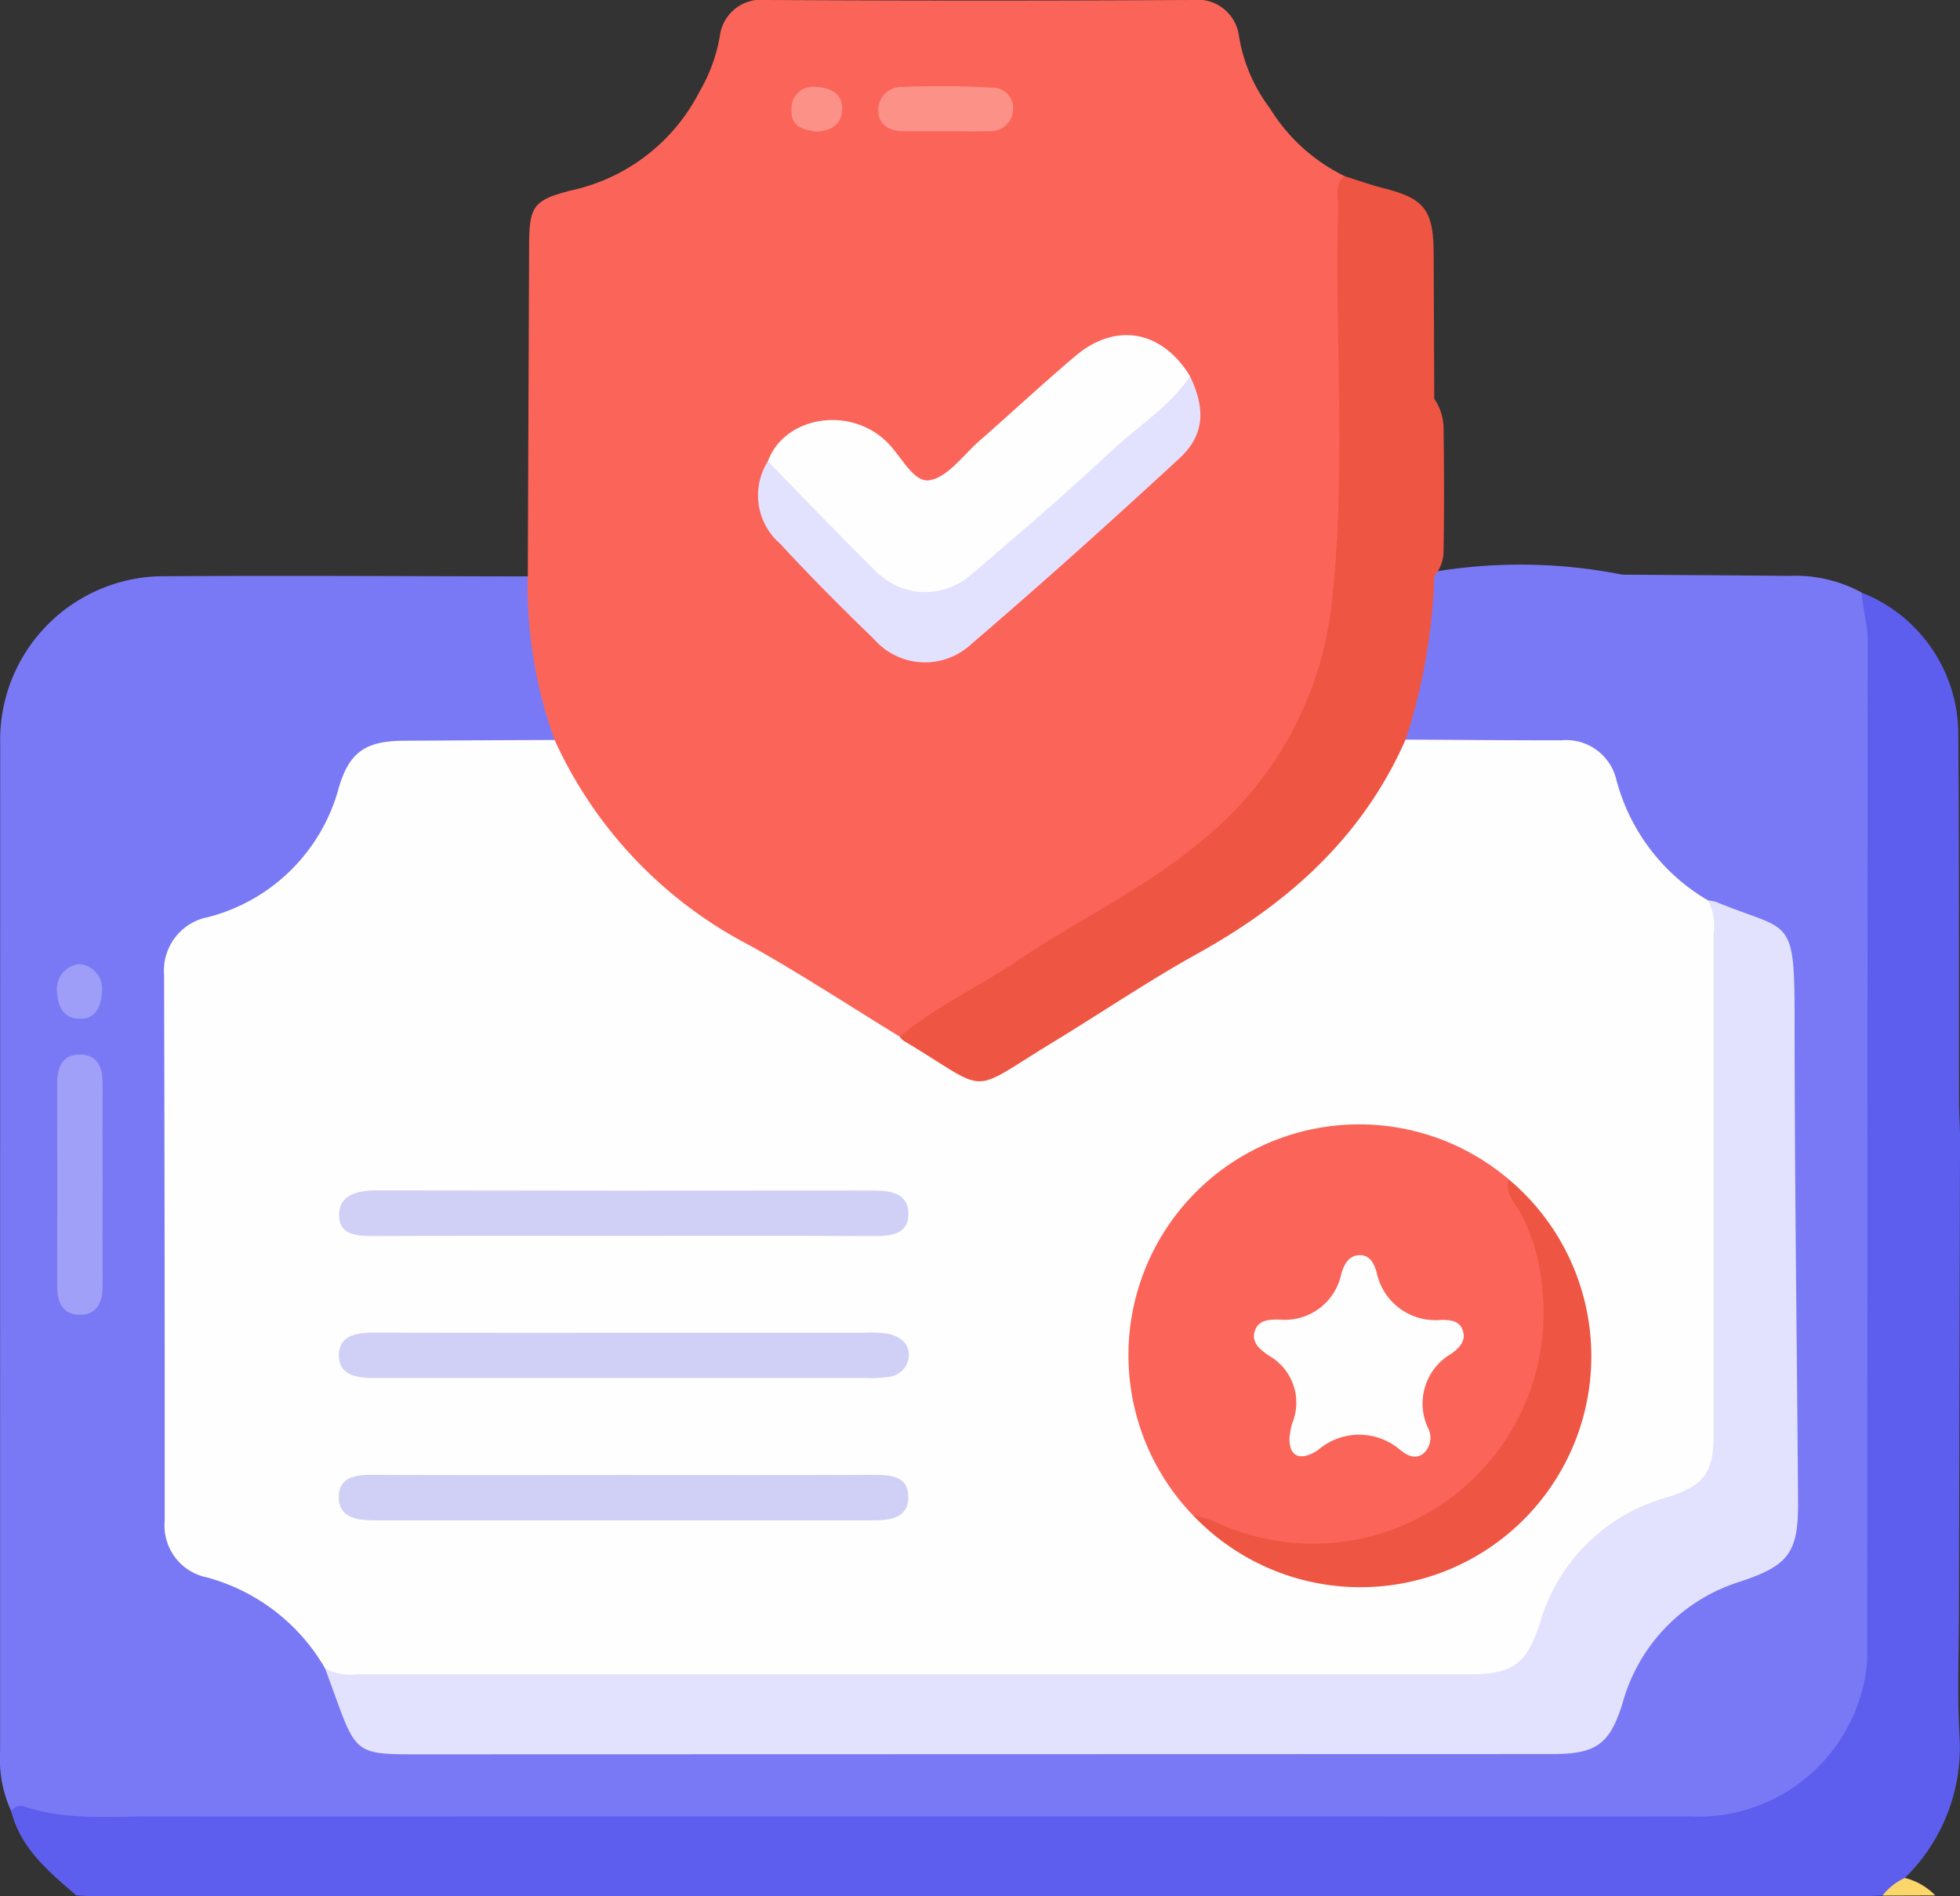
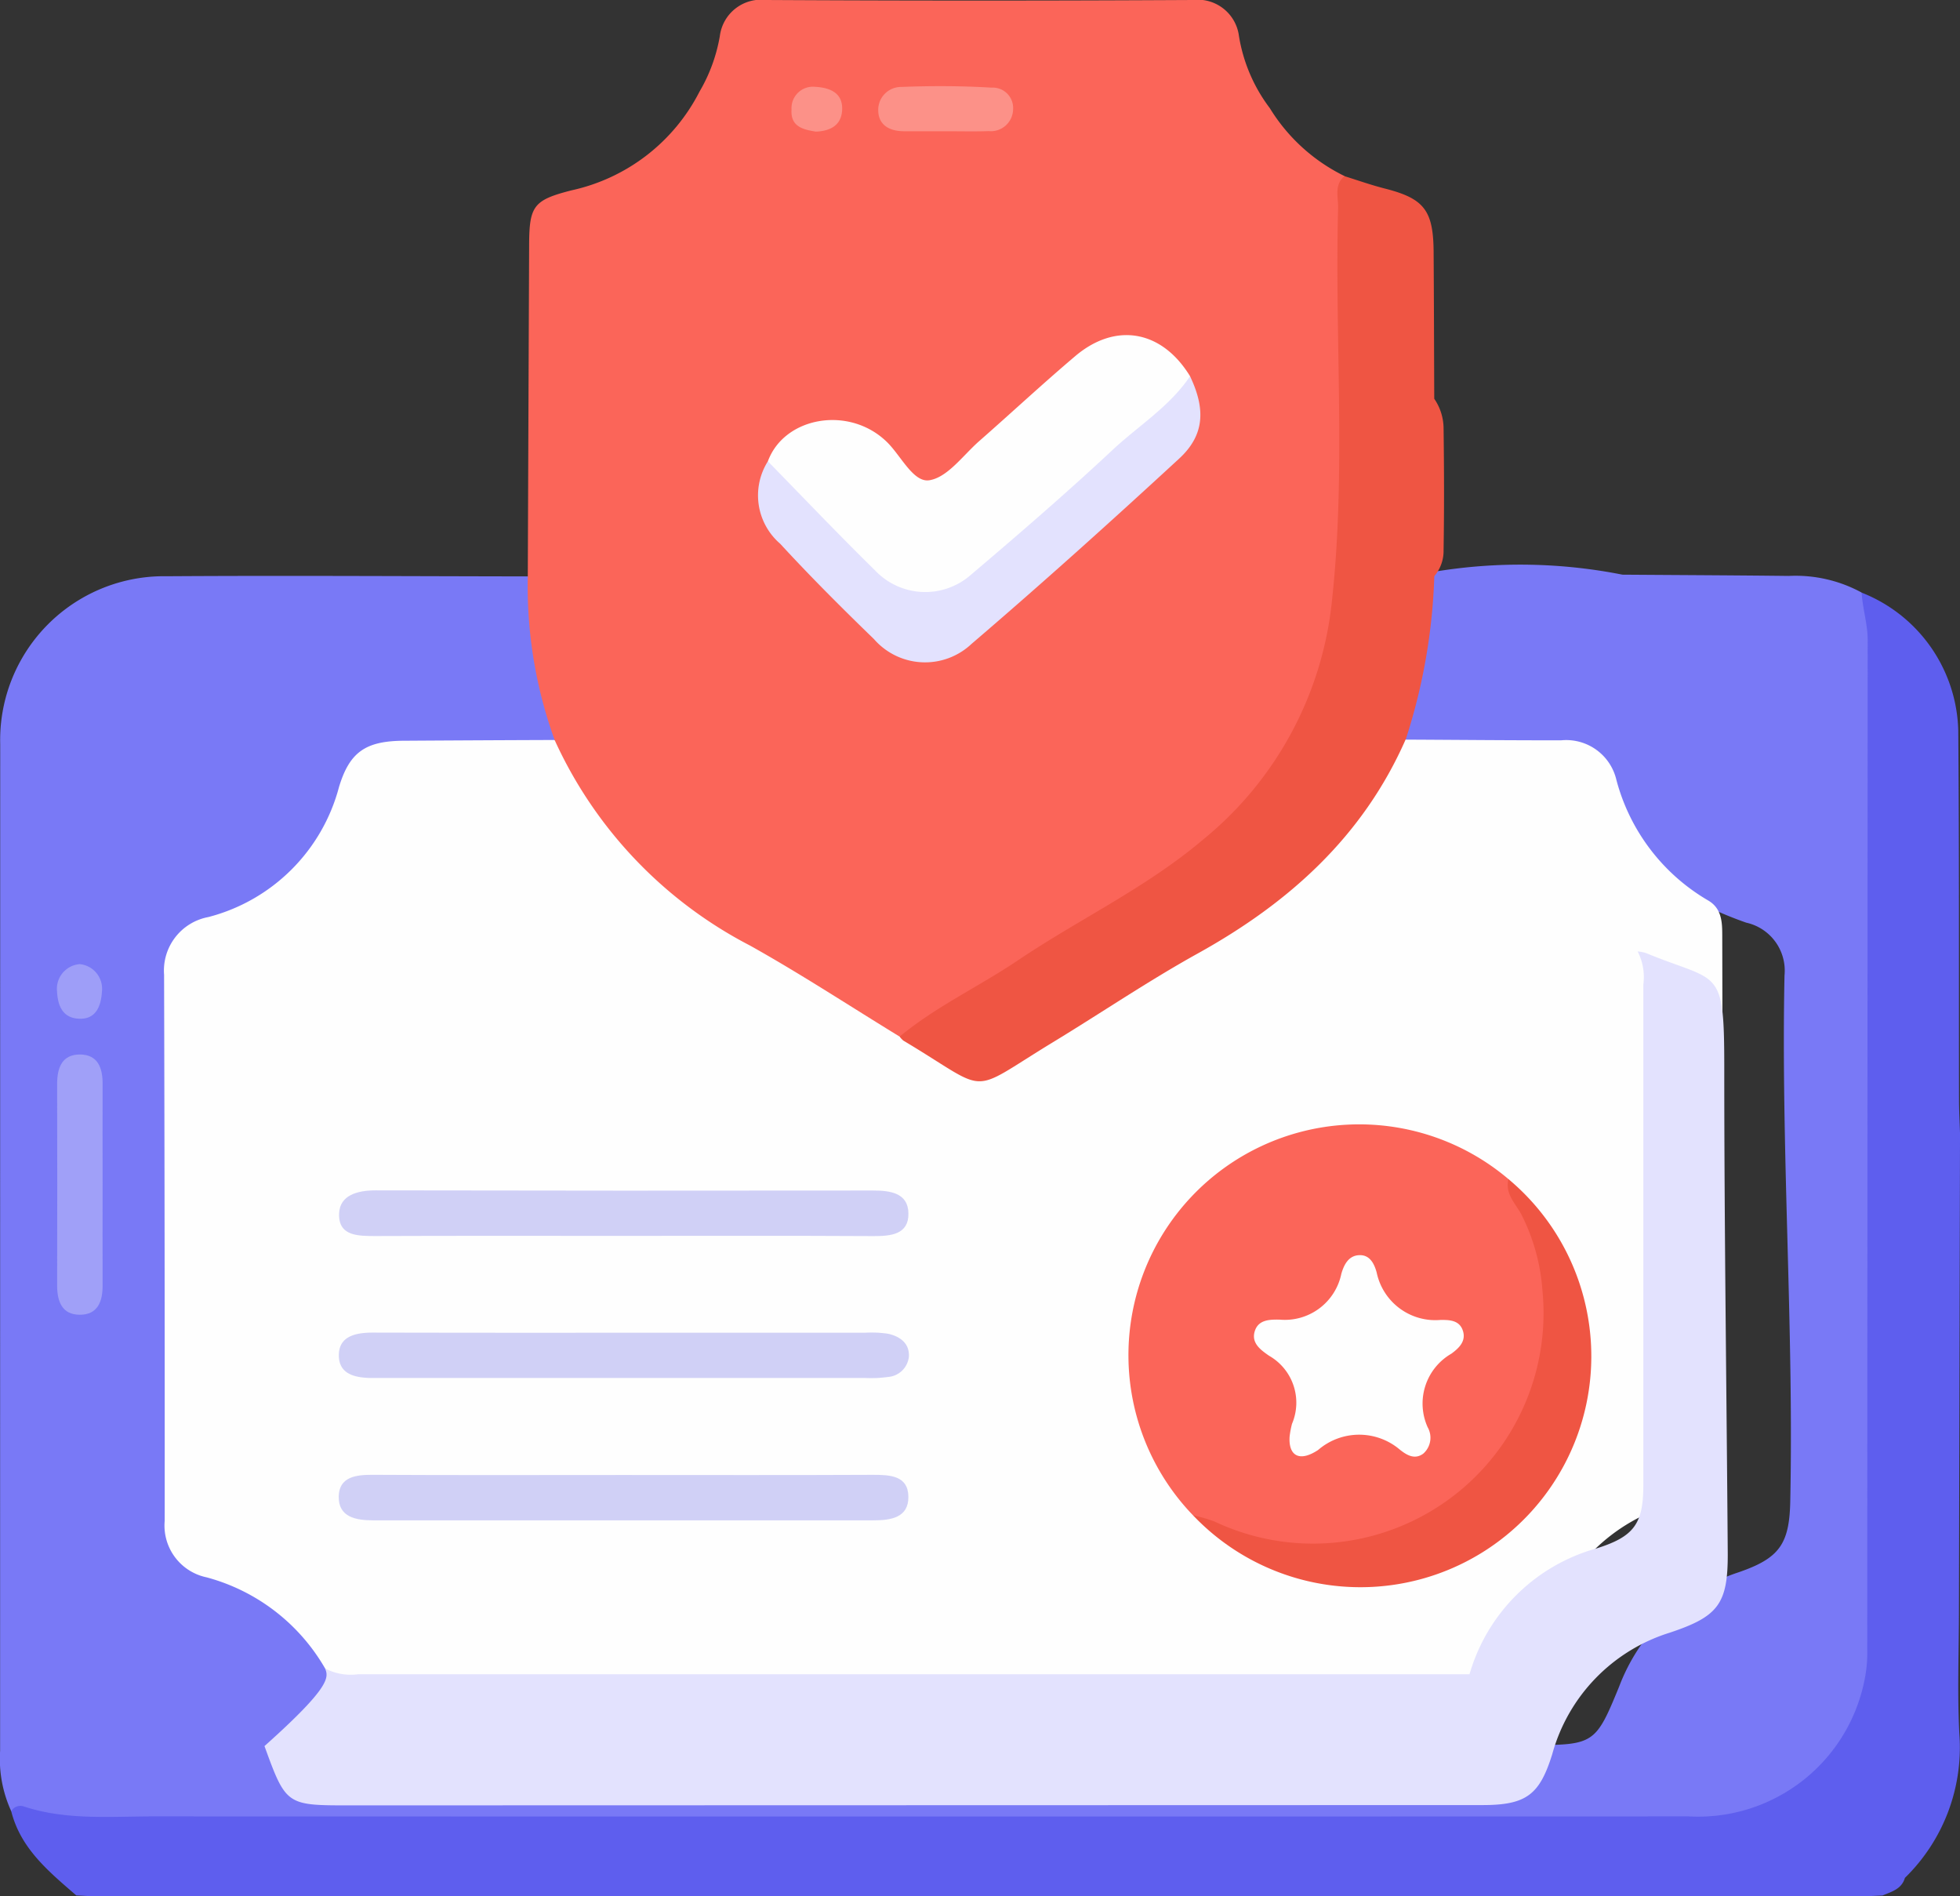
<svg xmlns="http://www.w3.org/2000/svg" width="93.1" height="90.057" viewBox="0 0 93.1 90.057">
  <rect x="0" y="0" width="93.1" height="90.057" fill="#333333" stroke="none" />
  <g id="schengen-visa" transform="translate(-2344.614 -2268.338)">
    <path id="Path_80406" data-name="Path 80406" d="M326.664,1292.843a5.94,5.94,0,0,1-.53-2.864q0-23.9.005-47.8a7.78,7.78,0,0,1,7.91-7.99c5.716-.037,11.432,0,17.147.008.47.27.476.75.465,1.185a17.354,17.354,0,0,0,.817,5.3,1.6,1.6,0,0,1-.012,1.307,2.241,2.241,0,0,1-1.662.378c-1.754.019-3.508.032-5.262,0a2.746,2.746,0,0,0-2.968,2.038,9.235,9.235,0,0,1-6.315,6.305,2.563,2.563,0,0,0-1.9,2.751c.026,8.321.007,16.643.018,24.964,0,1.868.385,2.4,2.212,3.082a9.383,9.383,0,0,1,5.309,4.528c1.457,3.341.643,3.689,5.482,3.68q25.741-.053,51.484-.014c2.986,0,3.063-.066,4.174-2.778a9.1,9.1,0,0,1,5.667-5.426c1.938-.666,2.419-1.333,2.461-3.365.173-8.331-.445-16.652-.273-24.983a2.333,2.333,0,0,0-1.82-2.508,18.442,18.442,0,0,1-1.749-.714,9.085,9.085,0,0,1-4.517-5.143c-.769-2.1-1.2-2.417-3.462-2.426-1.621-.007-3.241.01-4.862-.008a2.188,2.188,0,0,1-1.662-.375,60.4,60.4,0,0,1,1.376-7.849c.019-.071.13-.116.2-.173a24.945,24.945,0,0,1,8.8.162c2.63.019,5.26.029,7.89.06a6.562,6.562,0,0,1,3.462.785,3.574,3.574,0,0,1,.7,2.8q.012,11.078,0,22.155,0,12.159,0,24.316c-.005,5.781-3.425,9.27-9.245,9.277q-37.691.043-75.38.01A11.09,11.09,0,0,1,326.664,1292.843Z" transform="translate(2018.485 1061.516)" fill="#7979f6" />
    <path id="Path_80407" data-name="Path 80407" d="M345.7,1249.219a21.456,21.456,0,0,1-1.276-7.766q.031-7.881.064-15.763c.008-1.843.215-2.117,2.021-2.578a8.972,8.972,0,0,0,6.072-4.687,7.815,7.815,0,0,0,.966-2.642,1.974,1.974,0,0,1,2.2-1.709q10.128.055,20.258,0a1.976,1.976,0,0,1,2.2,1.714,7.715,7.715,0,0,0,1.465,3.422,8.578,8.578,0,0,0,3.551,3.227c.142,4.864,0,9.73.067,14.594a26.783,26.783,0,0,1-1.1,9.207,17.2,17.2,0,0,1-6.769,9.03q-6.42,4.251-13.108,8.09c-.592.2-1.04-.13-1.494-.417-2.809-1.78-5.683-3.459-8.487-5.246a18.161,18.161,0,0,1-6.4-7.324A1.4,1.4,0,0,1,345.7,1249.219Z" transform="translate(2025.26 1054.264)" fill="#fb6559" />
    <path id="Path_80408" data-name="Path 80408" d="M326.519,1292.487a.5.5,0,0,1,.58-.234c2.01.668,4.089.478,6.148.478q36.484.01,72.965,0a8.056,8.056,0,0,0,8.353-6.555,6.133,6.133,0,0,0,.114-1.336q.008-23.986.021-47.969c0-.78-.243-1.5-.286-2.26a7.234,7.234,0,0,1,4.588,6.53c.049,5.846.026,11.694.036,17.54,0,.539.032,1.077.048,1.616q-.025,11.286-.051,22.568c0,1.983-.084,3.969.019,5.947a8.651,8.651,0,0,1-2.586,6.839c-.154.534-.633.655-1.064.837-.27.01-.54.03-.81.03q-42.088,0-84.177,0c-.27,0-.54-.022-.809-.034C328.313,1295.359,326.968,1294.268,326.519,1292.487Z" transform="translate(2018.629 1061.873)" fill="#5e5eee" />
    <path id="Path_80409" data-name="Path 80409" d="M357.311,1261.044c1.729-1.433,3.773-2.378,5.622-3.624,2.9-1.953,6.09-3.445,8.776-5.72a16.833,16.833,0,0,0,6.129-11.281c.689-6.225.133-12.482.3-18.723.014-.514-.2-1.093.3-1.518.637.2,1.269.423,1.915.588,1.864.474,2.308,1.026,2.322,3.007.016,2.327.021,4.653.03,6.978a2.514,2.514,0,0,1,.443,1.391c.025,1.931.032,3.862,0,5.793a1.85,1.85,0,0,1-.44,1.242,27.906,27.906,0,0,1-1.361,7.764c-.426,2.268-1.876,3.933-3.3,5.612-2.242,2.637-5.343,4.092-8.175,5.912-2.272,1.461-4.627,2.794-6.886,4.274a2.937,2.937,0,0,1-3.836-.092C358.517,1262.135,357.533,1262.019,357.311,1261.044Z" transform="translate(2030.036 1056.525)" fill="#ef5543" />
-     <path id="Path_80411" data-name="Path 80411" d="M391.377,1279.991a2.8,2.8,0,0,1,1.063-.837,3.014,3.014,0,0,1,1.442.829Z" transform="translate(2042.656 1078.373)" fill="#fbd66a" />
    <path id="Path_80412" data-name="Path 80412" d="M366.755,1253.81a.97.97,0,0,0,.181.193c4.217,2.514,2.952,2.6,7.084.085,2.305-1.4,4.544-2.922,6.9-4.228,4.328-2.4,7.836-5.547,9.867-10.155,2.463.012,4.927.036,7.389.034a2.448,2.448,0,0,1,2.622,1.869,9.407,9.407,0,0,0,4.35,5.73c.655.375.68,1.022.681,1.655q.029,11.894.005,23.788a3.106,3.106,0,0,1-2.339,3.239,8.637,8.637,0,0,0-5.982,5.92,3.41,3.41,0,0,1-3.545,2.561c-.271,0-.541.012-.811.012q-25.681,0-51.362-.01c-.824,0-1.753.215-2.33-.684a9.271,9.271,0,0,0-5.63-4.328,2.511,2.511,0,0,1-1.99-2.685q.006-12.965-.029-25.932a2.585,2.585,0,0,1,2.1-2.741,8.665,8.665,0,0,0,6.208-6.174c.506-1.677,1.277-2.191,3.086-2.2q3.577-.023,7.156-.036a20.6,20.6,0,0,0,9.272,9.758C362.061,1250.833,364.385,1252.361,366.755,1253.81Z" transform="translate(2020.592 1063.759)" fill="#fefefe" />
-     <path id="Path_80413" data-name="Path 80413" d="M337.4,1281.758a2.627,2.627,0,0,0,1.566.273q26.395,0,52.79,0c2.036,0,2.718-.47,3.34-2.424a8.706,8.706,0,0,1,6.038-5.978c1.787-.563,2.219-1.176,2.219-3.021q0-11.88,0-23.761a2.662,2.662,0,0,0-.271-1.568,1.847,1.847,0,0,1,.393.075c3.508,1.45,3.722.572,3.722,5.519,0,7.653.111,15.307.165,22.96.016,2.43-.444,3.03-2.756,3.8a8.357,8.357,0,0,0-5.579,5.765c-.6,1.932-1.228,2.422-3.314,2.422l-53.916.014c-2.889,0-2.93-.031-3.94-2.816C337.706,1282.595,337.551,1282.176,337.4,1281.758Z" transform="translate(2022.66 1065.822)" fill="#e3e2fe" />
+     <path id="Path_80413" data-name="Path 80413" d="M337.4,1281.758a2.627,2.627,0,0,0,1.566.273q26.395,0,52.79,0a8.706,8.706,0,0,1,6.038-5.978c1.787-.563,2.219-1.176,2.219-3.021q0-11.88,0-23.761a2.662,2.662,0,0,0-.271-1.568,1.847,1.847,0,0,1,.393.075c3.508,1.45,3.722.572,3.722,5.519,0,7.653.111,15.307.165,22.96.016,2.43-.444,3.03-2.756,3.8a8.357,8.357,0,0,0-5.579,5.765c-.6,1.932-1.228,2.422-3.314,2.422l-53.916.014c-2.889,0-2.93-.031-3.94-2.816C337.706,1282.595,337.551,1282.176,337.4,1281.758Z" transform="translate(2022.66 1065.822)" fill="#e3e2fe" />
    <path id="Path_80414" data-name="Path 80414" d="M330.269,1256.731c0,1.616-.007,3.231,0,4.847.005.762-.227,1.4-1.08,1.4s-1.081-.636-1.08-1.4q.012-4.779,0-9.56c0-.762.226-1.4,1.08-1.4s1.085.637,1.08,1.4C330.262,1253.588,330.269,1255.159,330.269,1256.731Z" transform="translate(2019.219 1067.801)" fill="#a0a0f8" />
    <path id="Path_80415" data-name="Path 80415" d="M329.187,1247.486a1.178,1.178,0,0,1,1.052,1.307c-.038.635-.252,1.31-1.066,1.287-.758-.022-1.029-.559-1.065-1.281A1.176,1.176,0,0,1,329.187,1247.486Z" transform="translate(2019.217 1066.641)" fill="#9e9ef8" />
    <path id="Path_80416" data-name="Path 80416" d="M352.744,1231.681c.778-2.122,3.869-2.666,5.659-.913.667.652,1.253,1.936,2.015,1.812.872-.141,1.6-1.192,2.378-1.871,1.521-1.336,3.005-2.716,4.548-4.024,1.927-1.632,4.122-1.225,5.453.954.112.767-.5,1.129-.94,1.517-3.011,2.619-5.9,5.375-8.981,7.913a3.71,3.71,0,0,1-5.527-.218c-1.292-1.247-2.548-2.53-3.811-3.807A2.171,2.171,0,0,1,352.744,1231.681Z" transform="translate(2028.344 1058.566)" fill="#fefefe" />
    <path id="Path_80417" data-name="Path 80417" d="M352.874,1231.153c1.694,1.731,3.363,3.486,5.093,5.183a3.281,3.281,0,0,0,4.52.234c2.286-1.941,4.561-3.9,6.748-5.946,1.239-1.16,2.724-2.068,3.692-3.512.747,1.566.689,2.8-.515,3.911-3.241,2.989-6.521,5.94-9.87,8.807a3.218,3.218,0,0,1-4.629-.234c-1.52-1.472-3.019-2.968-4.451-4.525A3.032,3.032,0,0,1,352.874,1231.153Z" transform="translate(2028.214 1059.094)" fill="#e3e2fe" />
    <path id="Path_80418" data-name="Path 80418" d="M359.8,1219.2q-1,0-2.009,0c-.662,0-1.2-.276-1.221-.961a1.088,1.088,0,0,1,1.1-1.143c1.425-.056,2.857-.051,4.28.033a.968.968,0,0,1,1.025,1.025,1.058,1.058,0,0,1-1.162,1.04C361.142,1219.217,360.471,1219.2,359.8,1219.2Z" transform="translate(2029.761 1055.371)" fill="#fc9188" />
    <path id="Path_80419" data-name="Path 80419" d="M354.723,1219.211c-.654-.1-1.211-.26-1.158-1.052a1.017,1.017,0,0,1,1.117-1.076c.635.034,1.309.241,1.288,1.065C355.949,1218.922,355.392,1219.185,354.723,1219.211Z" transform="translate(2028.647 1055.378)" fill="#fc9188" />
    <path id="Path_80420" data-name="Path 80420" d="M368.321,1271.615a10.962,10.962,0,0,1,14.979-15.971,11.219,11.219,0,0,1-4.958,16.785A10.122,10.122,0,0,1,368.321,1271.615Z" transform="translate(2032.964 1068.692)" fill="#fb6559" />
    <path id="Path_80421" data-name="Path 80421" d="M367.481,1270.906a7.01,7.01,0,0,1,1.02.293,10.951,10.951,0,0,0,15.574-10.984,9.422,9.422,0,0,0-1-3.6c-.271-.515-.793-.983-.611-1.677a10.966,10.966,0,1,1-14.979,15.971Z" transform="translate(2033.804 1069.401)" fill="#ef5543" />
    <path id="Path_80422" data-name="Path 80422" d="M351.348,1265.193c3.959,0,7.92.011,11.88-.008.822,0,1.687.029,1.7,1.036s-.844,1.125-1.662,1.125H339.51c-.824,0-1.666-.149-1.64-1.148.025-.906.8-1.018,1.6-1.014C343.426,1265.207,347.387,1265.193,351.348,1265.193Z" transform="translate(2022.834 1073.197)" fill="#d0d0f6" />
    <path id="Path_80423" data-name="Path 80423" d="M351.261,1257.487c-3.867,0-7.735-.008-11.6.007-.848,0-1.825.026-1.777-1.077.037-.866.878-1.092,1.732-1.091q11.806.023,23.61.007c.813,0,1.686.1,1.7,1.084.018,1-.824,1.084-1.661,1.08C359.266,1257.475,355.263,1257.487,351.261,1257.487Z" transform="translate(2022.838 1069.546)" fill="#d0d0f6" />
    <path id="Path_80424" data-name="Path 80424" d="M351.393,1260.26q5.742,0,11.482,0a5.292,5.292,0,0,1,1.076.047c.57.12,1.036.452,1,1.087a1.076,1.076,0,0,1-.987.966,5.844,5.844,0,0,1-1.076.049q-11.481,0-22.963,0h-.4c-.822.005-1.686-.14-1.649-1.135.033-.883.858-1.021,1.634-1.02Q345.45,1260.267,351.393,1260.26Z" transform="translate(2022.835 1071.373)" fill="#d0d0f6" />
    <path id="Path_80425" data-name="Path 80425" d="M371.285,1266.192a4.44,4.44,0,0,1,.114-.609,2.566,2.566,0,0,0-1.092-3.235c-.373-.263-.878-.6-.665-1.2.186-.528.737-.518,1.158-.515a2.741,2.741,0,0,0,2.942-2.174c.121-.418.34-.891.891-.887.491,0,.685.451.787.819a2.847,2.847,0,0,0,3.041,2.257c.386,0,.862,0,1.04.47.2.529-.175.87-.53,1.132a2.735,2.735,0,0,0-1.128,3.495,1.007,1.007,0,0,1-.2,1.246c-.423.325-.822.052-1.11-.173a2.984,2.984,0,0,0-3.895.008C371.732,1267.424,371.227,1267.079,371.285,1266.192Z" transform="translate(2034.585 1070.377)" fill="#fefefe" />
  </g>
</svg>